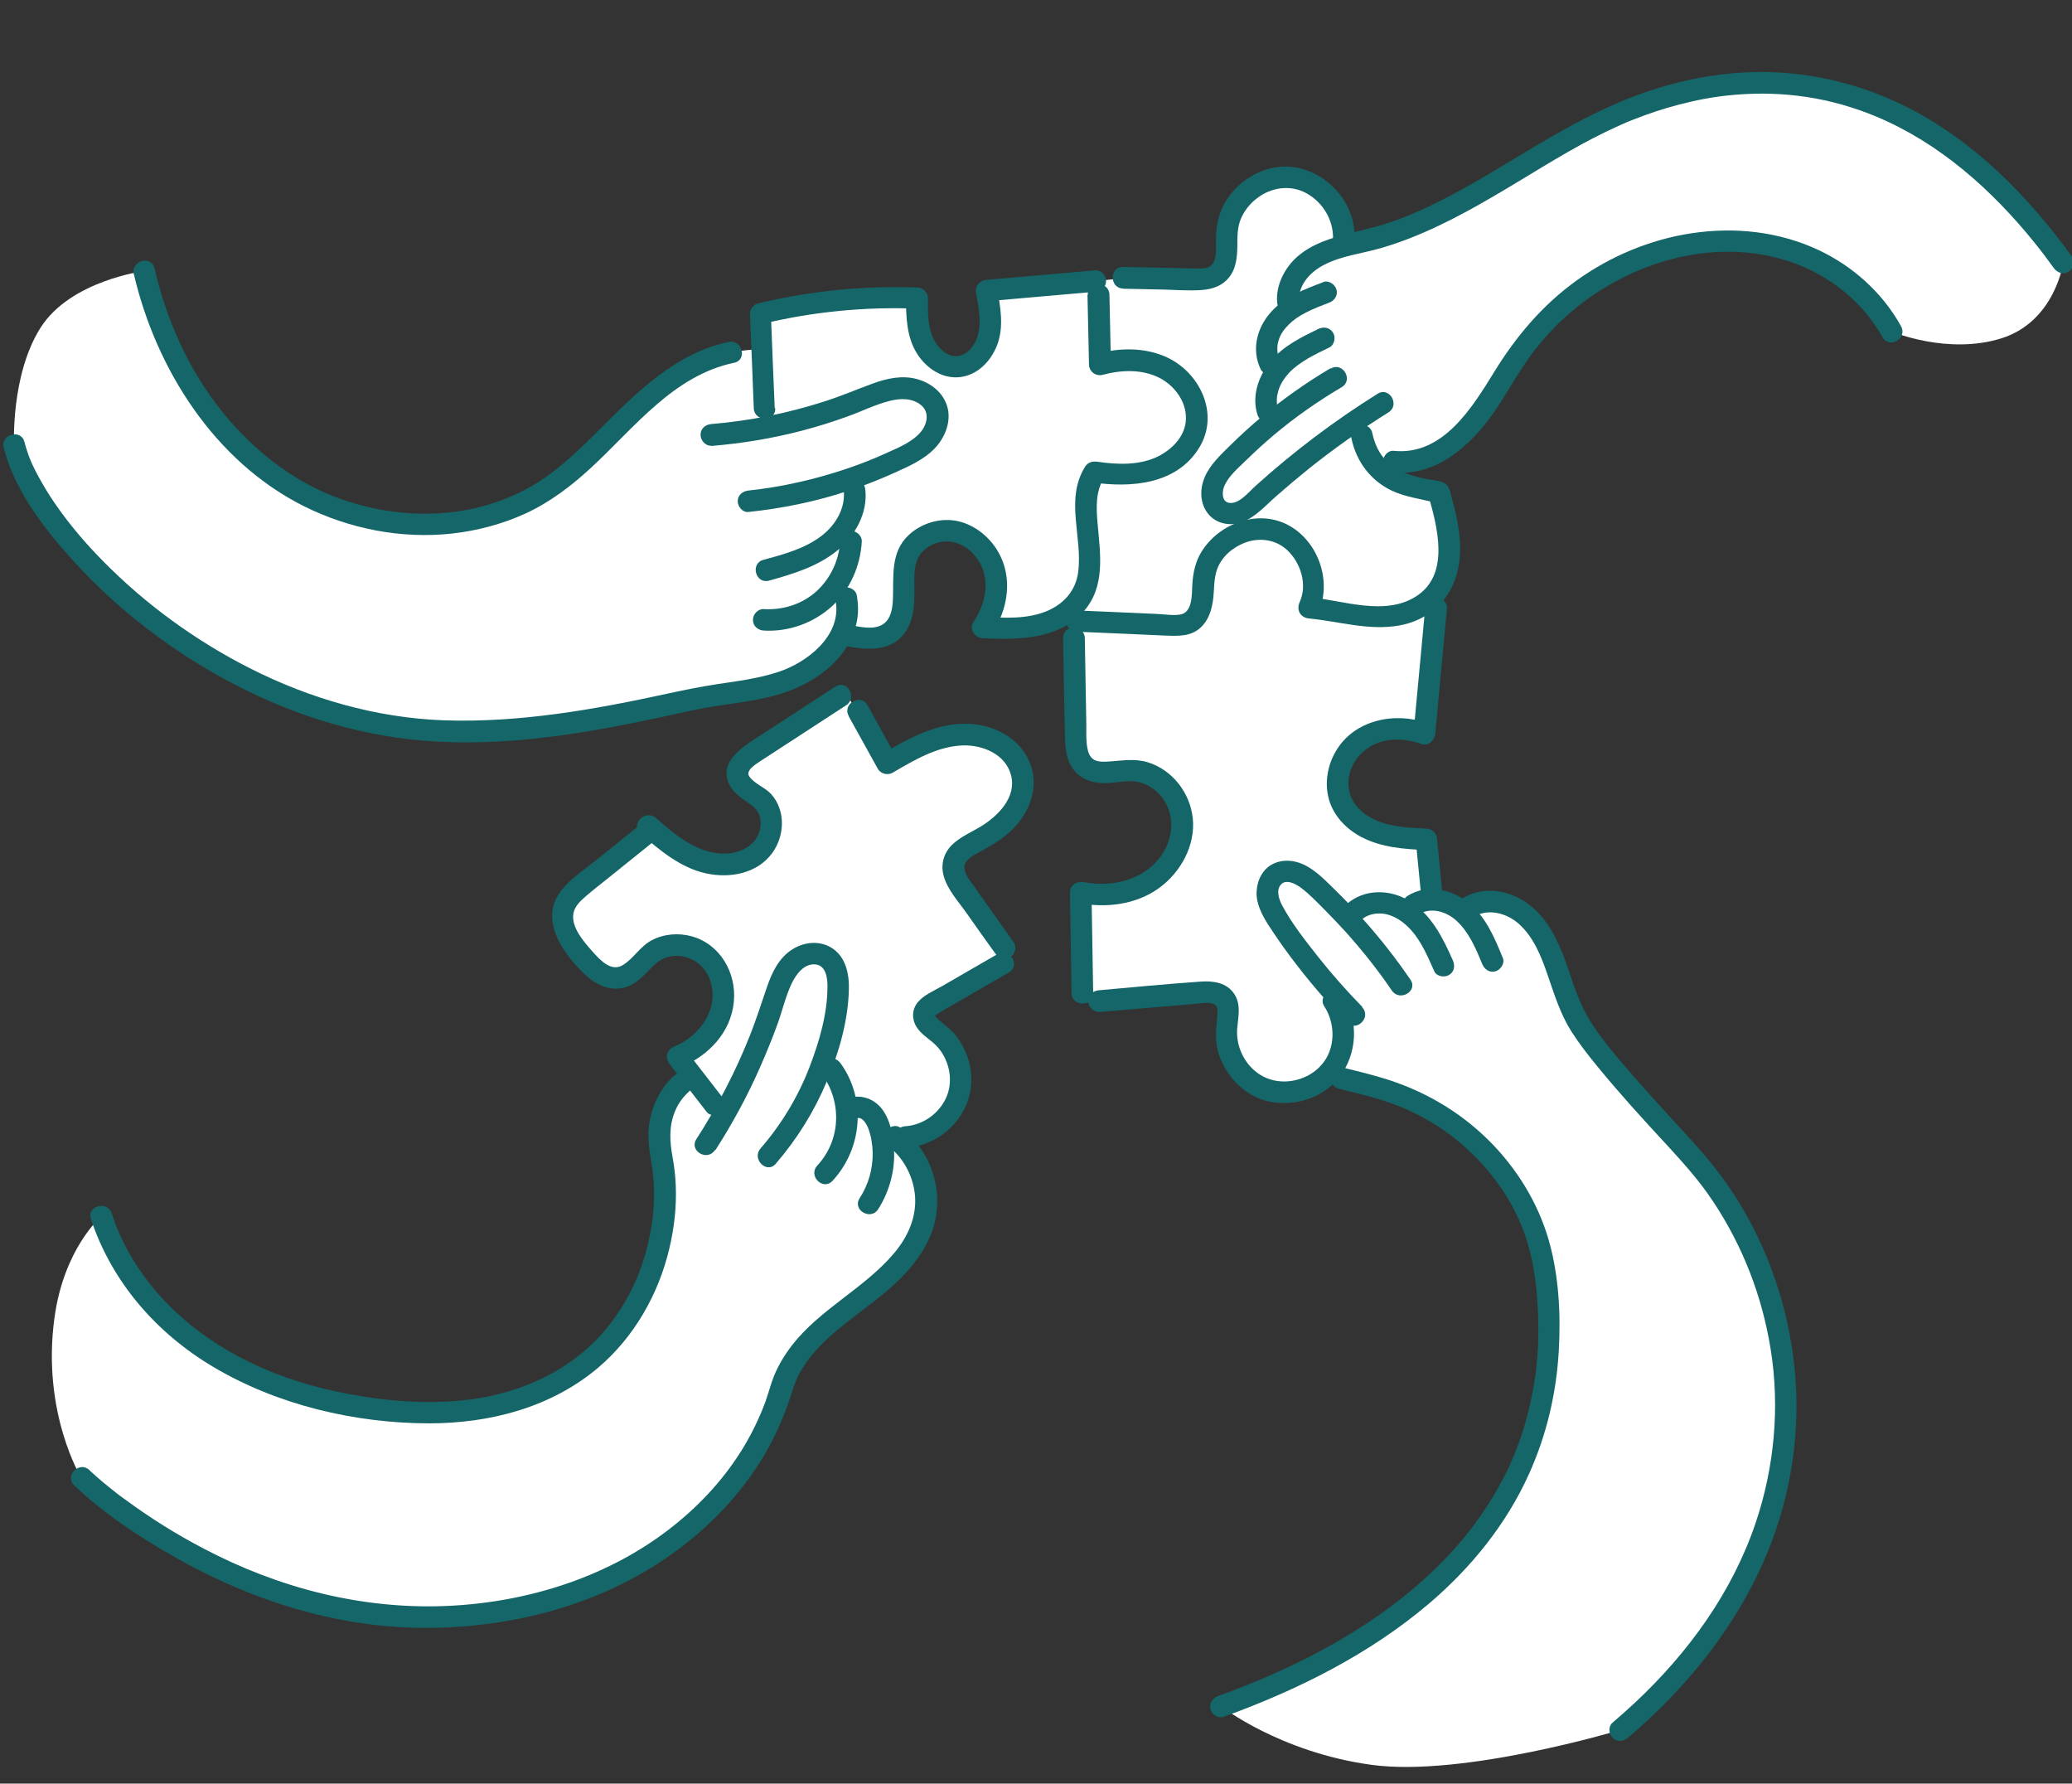
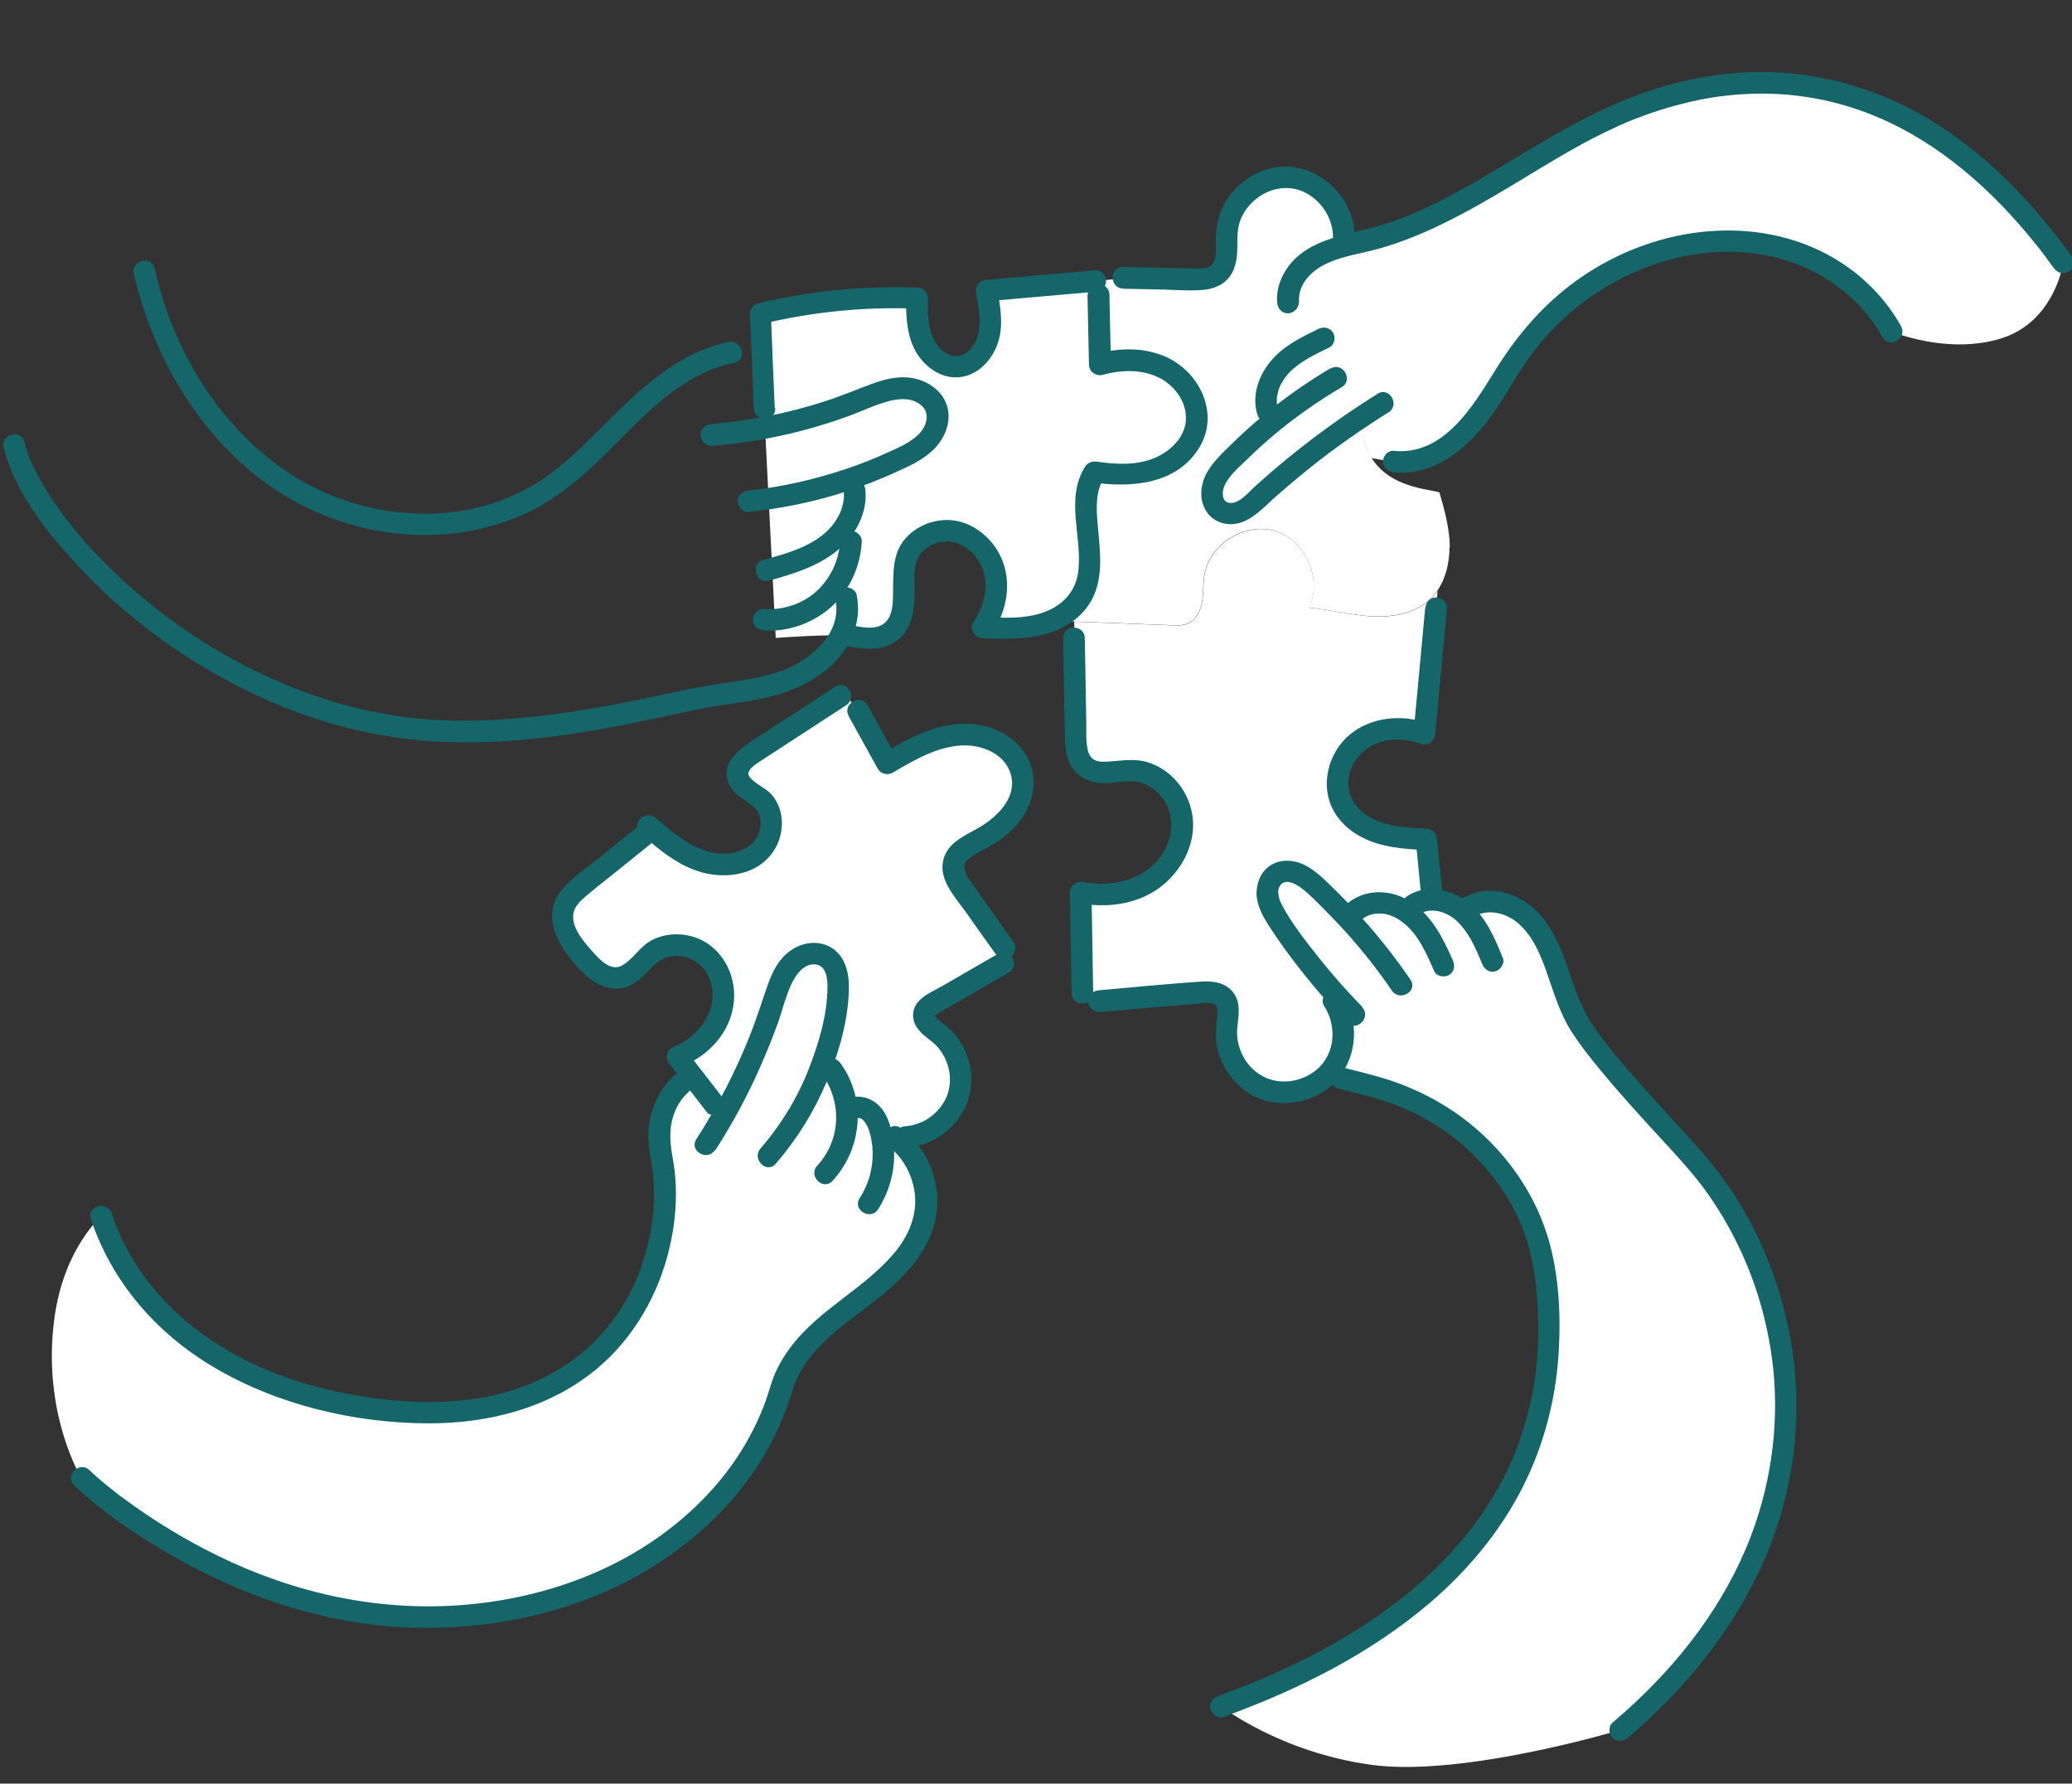
<svg xmlns="http://www.w3.org/2000/svg" id="Layer_2" data-name="Layer 2" viewBox="0 0 123.75 106.5">
  <rect x="0" y="0" width="123.75" height="106.5" fill="#333333" stroke="none" />
  <defs>
    <style>      .cls-1 {        fill: none;      }      .cls-2 {        fill: #fff;      }      .cls-3 {        fill: #156669;      }      .cls-4 {        clip-path: url(#clippath);      }    </style>
    <clipPath id="clippath">
      <rect class="cls-1" width="123.75" height="106.5" />
    </clipPath>
  </defs>
  <g id="Layer_1-2" data-name="Layer 1">
    <g class="cls-4">
      <path class="cls-2" d="M71.45,25.37c-.19,1.23-1.22,2.21-2.39,2.63-1.17.43-2.45.38-3.69.2-1.35,2.09.46,5.11-.72,7.3-.38.71-1.04,1.22-1.78,1.55-.28.13-.57.22-.87.29-1.08.25-2.2.2-3.31.15.67-.96.99-2.2.71-3.34-.27-1.14-1.18-2.14-2.33-2.39-1.14-.25-2.45.35-2.9,1.43-.31.74-.21,1.58-.2,2.38,0,.8-.15,1.69-.78,2.18-.68.53-1.64.35-2.49.23-.98-.14-4.37.11-4.37.11l-.7-13.74c-.08-1.88-.16-3.76-.23-5.64,3.06-.74,6.21-1.05,9.35-.92,0,.9.02,1.83.38,2.65.36.82,1.18,1.51,2.07,1.45.92-.07,1.62-.92,1.84-1.81.21-.89.05-1.83-.12-2.73,2.16-.19,4.33-.38,6.5-.57l.16-.02c.03,1.47.09,3.77.11,5,1.3-.36,2.75-.36,3.94.28,1.19.64,2.03,1.99,1.82,3.33Z" />
      <path class="cls-2" d="M86.57,32.67c0,.91-.21,1.85-.72,2.59-.12.17-.25.33-.4.48-.9.88-2.26,1.13-3.52,1.06-1.26-.07-2.49-.4-3.75-.52.81-1.7-.2-4.01-2-4.57-1.8-.56-3.94.75-4.25,2.61-.09.53-.05,1.08-.14,1.62-.09.54-.37,1.09-.86,1.29-.29.12-.62.11-.94.1-1.4-.06-3.88-.15-5.84-.22-.46-.02-.89-.03-1.27-.05.74-.32,1.4-.84,1.78-1.55,1.19-2.19-.63-5.21.72-7.3,1.23.18,2.52.23,3.69-.2,1.17-.43,2.19-1.41,2.39-2.63.21-1.33-.64-2.69-1.82-3.33-1.19-.64-2.64-.64-3.94-.28-.03-1.23-.08-3.53-.11-5l1.51-.16c1.38.03,2.77.06,4.16.09.51.01,1.07,0,1.47-.31.72-.56.5-1.66.58-2.57.15-1.85,1.99-3.39,3.84-3.21,1.85.19,3.14,1.69,3.12,3.91-.01,1.16.82,10.34,1.1,11.51.73,3.05,3.65,3.1,4.6,3.37.31,1.07.61,2.16.62,3.28Z" />
      <path class="cls-2" d="M55.21,60.41c-.2.5.39.93.82,1.26,1.13.86,1.63,2.45,1.21,3.8s-1.78,2.75-3.16,2.43c-1.74-.42-8.46,1.79-8.46,1.79-.74-.95-4.41-5.64-5.14-6.58,1.13-.45,2.12-1.35,2.53-2.49s.19-2.54-.67-3.4c-.86-.86-2.36-1.07-3.34-.35-.69.5-1.16,1.39-2,1.53-.86.15-1.6-.58-2.17-1.25-.72-.84-1.49-1.9-1.14-2.96.19-.58.7-1,1.18-1.38,1.11-.89,2.86-2.21,4.15-3.21.82.7,1.68,1.38,2.69,1.76,1.14.43,2.51.42,3.47-.32.96-.75,1.24-2.35.37-3.2-.54-.52-1.47-.83-1.5-1.58-.03-.57.5-.99.98-1.29,1.5-.98,3.79-2.46,5.5-3.58.76,1.31,2,3.38,2.47,4.23.93-.55,1.88-1.1,2.91-1.43,1.03-.33,2.17-.42,3.19-.05,1.02.38,1.87,1.28,2,2.35.09.81-.23,1.63-.75,2.26-.52.63-1.21,1.1-1.93,1.48-.61.32-1.33.69-1.45,1.37-.1.55.24,1.08.56,1.53.66.93,2.02,2.63,2.97,3.87-1.45.88-3.53,2.25-4.75,2.96-.21.12-.43.25-.52.48Z" />
      <path class="cls-2" d="M79.67,59.78c.83,1.24.75,3.02-.19,4.18-.95,1.16-2.67,1.59-4.05,1.02-1.38-.57-2.3-2.1-2.15-3.58.06-.62.25-1.33-.16-1.79-.35-.38-.94-.36-1.45-.32-1.73.15-4.89.4-7,.58-.03-2.01-.08-4.8-.11-6.57,1.43.29,3,.1,4.22-.72s2-2.3,1.82-3.75c-.18-1.45-1.44-2.75-2.91-2.8-1-.04-2.16.41-2.89-.27-.48-.44-.52-1.16-.54-1.81-.03-1.82-.07-4.85-.1-6.83,1.96.07,4.44.16,5.84.22.32.01.64.03.94-.1.5-.21.77-.76.86-1.29.09-.53.05-1.08.14-1.62.31-1.86,2.45-3.17,4.25-2.61,1.8.56,2.8,2.87,2,4.57,1.26.11,2.49.45,3.75.52,1.26.07,2.61-.18,3.52-1.06.15-.15.28-.31.4-.48-.24,2.61-.58,6.4-.78,8.54-1.29-.49-2.85-.37-3.94.48-1.09.85-1.59,2.47-.98,3.71.42.86,1.28,1.44,2.19,1.74.91.3,1.88.35,2.84.4.1.99.19,1.98.29,2.96l1.04,5.25s-3.56.07-5.67.07-1.18,1.36-1.18,1.36Z" />
-       <path class="cls-2" d="M55.42,26.27c-.44.49-1.04.81-1.63,1.09-.92.44-1.87.84-2.84,1.18.03.21.07.44.09.7.07.71-.12,1.41-.48,2.02.14.34.27.75.26,1.09-.02.82-.28,1.63-.71,2.34.17.31.36.69.43,1.03.41,2.02-1.26,3.94-3.15,4.75-1.89.81-4.01.86-6.02,1.29-3.1.66-8.28,1.94-14.06,1.92-13.75-.05-25.04-11.41-26.47-17.11,0,0-.21-4.17,1.58-7,1.79-2.83,6.21-3.39,6.21-3.39,1.2,5.21,4.23,10.13,8.8,12.9,4.57,2.77,10.73,3.09,15.21.17,1.95-1.27,3.49-3.05,5.17-4.66,1.68-1.6,3.63-3.02,5.9-3.55.4-.09,1.18-.17,1.79-.21.05,1.18.1,2.36.15,3.54l.06,1.2c1.96-.37,3.89-.93,5.75-1.68.8-.32,1.6-.68,2.46-.68.86,0,1.79.44,2.03,1.26.19.63-.07,1.33-.51,1.82Z" />
      <path class="cls-2" d="M123.23,15.68s-.49,3.51-3.69,4.52c-3.21,1.01-6.55-.4-6.55-.4-1.35-2.47-3.81-4.26-6.53-4.99-2.72-.74-5.66-.47-8.3.52-2.97,1.11-5.58,3.14-7.41,5.73-1.01,1.43-1.79,3.03-2.94,4.35-1.15,1.32-2.82,2.3-4.57,2.15-.37-.03-.9-.13-1.34-.21-.23-.36-.42-.8-.55-1.32-.04-.18-.1-.54-.16-1.03-2.15,1.44-4.19,3.04-6.09,4.79-.29.27-.59.55-.95.72-.36.17-.8.23-1.16.05-.52-.27-.7-.97-.54-1.53.16-.56.57-1.02.98-1.45.82-.85,1.68-1.64,2.59-2.39-.58-1.16-.33-2.16.11-2.86-.66-.82-.5-2.02-.21-2.58.25-.49.64-.89,1.09-1.22-.25-1.88.77-2.77,1.76-3.28.48-.25.98-.41,1.49-.55.63-.17,1.28-.29,1.91-.47,4.97-1.39,9.53-5.11,13.69-7.04,3.3-1.53,16.09-7.17,27.39,8.49Z" />
      <path class="cls-2" d="M55.23,72.59c-.43,2.25-2.38,3.85-4.22,5.22-1.84,1.37-3.73,2.92-4.36,5.13-2.2,7.63-10.62,13.92-22,13.63-11.38-.3-19.79-8.31-19.79-8.31,0,0-2.38-3.89-1.61-9.55.56-4.18,2.8-6.08,2.8-6.08,2.18,6.63,8.83,10.88,17.61,11.64,13.71,1.18,17.05-9.71,15.81-15.29-.3-1.36-.3-3.46,1.74-4.92l2.01,2.58c1.25-2.2,2.28-4.53,3.05-6.94.23-.73.46-1.49.97-2.06.51-.57,1.39-.89,2.06-.51.78.44.85,1.53.75,2.42-.14,1.27-.42,2.53-.84,3.74.74.95,1.17,1.99,1.33,2.86.8-.21,1.33.15,1.53.37.24.25.38.58.48.9,2.08,1.03,3,3.6,2.69,5.18Z" />
      <path class="cls-2" d="M96.76,103.3s-9.38,2.83-14.85,2.08c-5.47-.75-8.97-3.49-8.97-3.49,20.49-7.41,20.11-20.56,19.3-26.12-.66-4.58-4.12-8.6-8.42-10.3-1.18-.47-2.41-.81-3.65-1.07-.26-.05-.59-.13-.92-.19.08-.08.15-.16.22-.25.94-1.16,1.03-2.94.19-4.18,0,0-.26-.38-.19-.74-1.13-1.28-2.16-2.63-3.09-4.06-.28-.42-.56-.87-.64-1.37-.09-.5.05-1.07.46-1.37.37-.26.88-.25,1.3-.08.42.17.77.48,1.1.78.62.58,1.23,1.18,1.8,1.8.99-.91,2.08-.92,2.74-.72.26.08.51.2.74.34.94-.77,2.06-.68,2.64-.43.28.12.54.28.77.48,1.29-.91,2.85-.53,3.7.16.94.76,1.48,1.9,1.89,3.04.41,1.14.72,2.32,1.32,3.36,1.27,2.18,5.11,6.19,6.8,8.06,6.71,7.44,9.71,22.44-4.26,34.27Z" />
      <path class="cls-3" d="M46.27,24.35c-.08-1.88-.16-3.76-.23-5.64-.16.21-.32.42-.47.62,3.01-.72,6.09-1.02,9.18-.9-.21-.21-.43-.43-.64-.64,0,1.13.04,2.36.67,3.34.54.85,1.49,1.5,2.53,1.39,1.06-.11,1.85-.93,2.23-1.88.44-1.11.21-2.34,0-3.47-.21.27-.42.54-.62.82,2.17-.19,4.33-.38,6.5-.57.35-.03.64-.27.64-.64,0-.33-.29-.68-.64-.64-2.17.19-4.33.38-6.5.57-.44.04-.7.38-.62.82.15.82.33,1.72.09,2.54-.16.53-.58,1.11-1.17,1.19-.62.08-1.15-.44-1.42-.94-.41-.75-.38-1.68-.38-2.51,0-.36-.29-.63-.64-.64-3.2-.12-6.41.2-9.52.95-.26.06-.48.35-.47.62.08,1.88.16,3.76.23,5.64.03.82,1.32.83,1.28,0Z" />
      <path class="cls-3" d="M64.95,17.61c.03,1.38.06,2.77.09,4.15,0,.42.4.73.82.62,1.12-.3,2.39-.35,3.44.21.87.47,1.55,1.39,1.53,2.4-.01,1-.77,1.8-1.62,2.24-1.11.57-2.47.52-3.67.34-.29-.04-.56.03-.73.29-1.23,1.98-.13,4.21-.42,6.33-.15,1.07-.83,1.84-1.8,2.27-1.22.53-2.61.44-3.9.37.19.32.37.65.56.97.77-1.13,1.12-2.59.75-3.93-.33-1.2-1.23-2.21-2.4-2.64-1.13-.41-2.45-.1-3.32.71-1.11,1.03-.9,2.46-.95,3.83-.02.53-.11,1.19-.59,1.5-.53.35-1.29.18-1.87.07-.34-.07-.7.09-.79.45-.09.32.11.73.45.79,1.14.21,2.49.35,3.35-.6.86-.96.72-2.26.73-3.45,0-.53.06-1.09.41-1.51.3-.35.72-.57,1.17-.66.96-.18,1.86.42,2.32,1.23.65,1.14.33,2.52-.37,3.55-.29.43.1.95.56.97,2.07.1,4.47.09,5.99-1.57,1.36-1.5,1.02-3.48.86-5.32-.08-.93-.12-1.89.4-2.71-.24.1-.48.2-.73.29,2.32.34,5.06.14,6.41-2.08,1.24-2.04,0-4.56-2.06-5.44-1.28-.54-2.71-.52-4.04-.16.27.21.54.42.82.62-.03-1.38-.06-2.77-.09-4.15-.02-.82-1.31-.83-1.29,0Z" />
-       <path class="cls-3" d="M64.31,37.72c1.75.07,3.5.15,5.25.23.8.03,1.62.08,2.22-.55.52-.54.66-1.28.71-2,.04-.68.05-1.29.43-1.87.28-.44.69-.77,1.15-1,.92-.47,2.04-.4,2.81.32.81.76,1.22,2.06.74,3.11-.21.47.05.92.56.97,1.8.17,3.55.74,5.38.42,1.67-.29,2.98-1.41,3.44-3.05.24-.83.25-1.7.14-2.55-.06-.46-.15-.91-.26-1.35-.05-.22-.11-.44-.17-.65-.07-.26-.12-.61-.31-.8-.25-.25-.77-.27-1.11-.33-.42-.08-.84-.18-1.25-.33-.4-.14-.88-.42-1.22-.75-.46-.45-.72-1.04-.86-1.68-.17-.81-1.42-.47-1.24.34.29,1.36,1.14,2.5,2.41,3.1.85.4,1.74.48,2.63.73-.15-.15-.3-.3-.45-.45.52,1.83,1.29,4.63-.63,5.96-1.88,1.31-4.47.3-6.52.11.19.32.37.65.56.97,1.13-2.47-.66-5.75-3.52-5.67-1.35.04-2.64.78-3.38,1.9-.42.63-.57,1.34-.61,2.09-.03.54.02,1.62-.7,1.75-.44.08-.95-.01-1.39-.03-.52-.02-1.04-.05-1.56-.07-1.09-.05-2.18-.09-3.26-.14-.83-.04-.82,1.25,0,1.29Z" />
      <path class="cls-3" d="M67.08,17.24c.81.02,1.62.03,2.42.05.74.02,1.49.08,2.23.03.71-.04,1.37-.28,1.78-.9.33-.5.38-1.13.39-1.71,0-.55-.01-1.09.2-1.62.2-.49.55-.93.97-1.25.84-.65,1.98-.83,2.94-.31,1.07.58,1.72,1.76,1.59,2.97-.04.35.32.64.64.64.38,0,.61-.3.64-.64.29-2.7-2.39-5.11-5.03-4.44-1.24.31-2.35,1.23-2.87,2.4-.28.63-.36,1.26-.36,1.94,0,.43.08,1.13-.29,1.45-.24.21-.63.19-.93.18-.47,0-.94-.02-1.41-.03-.97-.02-1.94-.04-2.91-.06-.83-.02-.83,1.27,0,1.29Z" />
      <path class="cls-3" d="M7.99,16.35c1.33,5.7,4.83,11.21,10.17,13.88,2.71,1.35,5.82,1.96,8.83,1.63,1.52-.17,2.99-.56,4.38-1.19,1.46-.67,2.75-1.65,3.93-2.74,2.58-2.38,4.93-5.52,8.55-6.27.81-.17.47-1.41-.34-1.24-3.15.66-5.5,3.02-7.69,5.21-1.13,1.13-2.28,2.26-3.63,3.13-1.19.76-2.51,1.29-3.89,1.6-2.79.62-5.76.3-8.41-.74-2.62-1.03-4.87-2.87-6.63-5.05-1.99-2.48-3.32-5.46-4.03-8.54-.19-.81-1.43-.47-1.24.34Z" />
      <path class="cls-3" d="M42.46,26.63c1.84-.15,3.67-.45,5.46-.92.91-.24,1.81-.52,2.69-.84.84-.3,1.65-.71,2.52-.93.63-.16,1.35-.19,1.88.25.51.42.38,1.11,0,1.58-.5.61-1.31.94-2,1.25-.8.37-1.62.69-2.45.97-1.9.64-3.87,1.09-5.86,1.3-.35.04-.64.27-.64.64,0,.32.29.68.64.64,2-.21,3.98-.61,5.89-1.24.96-.31,1.9-.68,2.83-1.1.84-.38,1.74-.77,2.39-1.44.63-.65,1.03-1.63.76-2.53-.25-.83-.98-1.4-1.79-1.62-.88-.25-1.81-.05-2.65.26-.96.35-1.89.75-2.86,1.06-2.2.71-4.48,1.17-6.79,1.36-.35.03-.64.27-.64.64,0,.33.29.68.64.65Z" />
      <path class="cls-3" d="M50.39,29.24c.12,1.07-.44,2.06-1.29,2.73-1.01.79-2.3,1.13-3.51,1.46-.8.22-.46,1.46.34,1.24,1.44-.4,2.9-.84,4.08-1.8,1.06-.86,1.83-2.25,1.67-3.64-.04-.35-.27-.64-.64-.64-.32,0-.69.3-.65.64Z" />
      <path class="cls-3" d="M50.17,32.35c-.06,1.11-.57,2.19-1.4,2.95-.86.78-2.02,1.14-3.16,1.07-.35-.02-.64.31-.64.64,0,.37.29.62.64.64,1.49.09,2.98-.45,4.08-1.45,1.08-.99,1.7-2.41,1.78-3.86.02-.35-.31-.64-.64-.64-.36,0-.62.29-.64.64Z" />
      <path class="cls-3" d="M49.91,35.89c.37,2.06-1.7,3.67-3.42,4.23-1.18.39-2.42.55-3.65.73-.99.15-1.96.35-2.94.56-4.4.96-8.9,1.76-13.42,1.6-4.02-.15-7.96-1.29-11.54-3.1-3.24-1.64-6.23-3.81-8.78-6.4-1.06-1.07-2.02-2.2-2.86-3.42-.36-.52-.69-1.06-.99-1.61-.14-.25-.27-.51-.39-.77-.03-.06-.05-.12-.08-.18-.04-.09.04.09,0,0-.01-.03-.02-.05-.03-.08-.05-.12-.1-.25-.14-.37-.08-.23-.15-.46-.21-.69-.2-.8-1.45-.46-1.24.34.66,2.6,2.48,4.93,4.26,6.87,2.53,2.76,5.56,5.1,8.84,6.9,3.71,2.04,7.8,3.39,12.03,3.73,4.77.39,9.6-.43,14.24-1.43.95-.2,1.89-.43,2.85-.59,1.27-.21,2.56-.34,3.8-.67,2.15-.57,4.39-2.01,4.91-4.32.13-.56.12-1.11.02-1.68-.06-.34-.48-.54-.79-.45-.36.1-.51.45-.44.79Z" />
      <path class="cls-3" d="M77.59,18.07c-.1-.99.61-1.79,1.44-2.23,1.08-.58,2.36-.7,3.53-1.05,2.33-.69,4.5-1.82,6.59-3.04,2-1.16,3.94-2.43,6-3.5.5-.26,1-.5,1.51-.73.16-.07.32-.14.47-.21-.02,0,.12-.05,0,0,.04-.02.08-.03.12-.05.09-.04.18-.07.28-.11.88-.35,1.78-.65,2.69-.89.54-.14,1.09-.27,1.65-.37.68-.12,1.07-.17,1.74-.23,2.92-.25,5.75.17,8.47,1.31,3.77,1.58,6.9,4.38,9.44,7.53.4.49.77.99,1.14,1.5.2.28.56.42.88.23.28-.16.44-.6.23-.88-2.63-3.63-5.88-6.96-9.93-8.98-2.88-1.44-6.07-2.17-9.28-2.06-2.34.08-4.66.58-6.86,1.4-2.88,1.08-5.48,2.7-8.11,4.28-2.11,1.26-4.26,2.5-6.6,3.3-2.18.75-5.2.81-6.38,3.17-.25.5-.38,1.05-.33,1.61.03.35.27.64.64.64.32,0,.67-.3.64-.65Z" />
-       <path class="cls-3" d="M79.03,16.85c-1.12.42-2.29.86-3.11,1.77-.85.94-1.19,2.25-.63,3.42.15.32.6.4.88.23.32-.19.38-.57.23-.88-.06-.12-.11-.34-.11-.49,0-.25,0-.32.07-.56.11-.38.32-.67.61-.96.3-.3.61-.5,1.03-.72.45-.23.89-.4,1.37-.58.33-.12.55-.44.45-.79-.09-.31-.46-.57-.79-.45Z" />
      <path class="cls-3" d="M78.74,19.64c-1.01.49-2.07,1.01-2.81,1.88-.75.88-1.19,2.1-.83,3.24.1.33.45.54.79.45.33-.09.56-.46.45-.79-.03-.11-.07-.22-.08-.33.01.1,0-.05,0-.06,0-.06,0-.11,0-.17s0-.11.01-.17c0-.05,0-.05,0,0,0-.02,0-.05.01-.07.03-.11.05-.22.08-.33.11-.35.36-.74.62-1.02.65-.68,1.54-1.1,2.41-1.52.31-.15.4-.6.23-.88-.19-.32-.57-.38-.88-.23Z" />
      <path class="cls-3" d="M79.48,21.98c-1.46.86-2.84,1.84-4.14,2.92-.64.53-1.25,1.09-1.84,1.67-.57.56-1.21,1.15-1.54,1.9-.29.66-.31,1.46.1,2.08.47.71,1.37.91,2.14.62.8-.3,1.4-1,2.03-1.55.64-.56,1.29-1.11,1.96-1.65,1.51-1.21,3.1-2.32,4.74-3.35.7-.44.05-1.55-.65-1.11-2.59,1.62-5.03,3.46-7.3,5.51-.38.34-1,1.13-1.6,1-.43-.09-.39-.69-.26-.99.26-.62.86-1.11,1.33-1.57.53-.52,1.08-1.02,1.65-1.5,1.26-1.06,2.61-2,4.03-2.84.72-.42.07-1.54-.65-1.11Z" />
      <path class="cls-3" d="M83.23,28.2c2.54.27,4.62-1.61,5.97-3.55.72-1.03,1.31-2.13,2.03-3.16.66-.94,1.43-1.81,2.28-2.58,3.55-3.21,8.8-4.85,13.44-3.27,2.29.78,4.3,2.37,5.48,4.49.4.73,1.51.08,1.11-.65-1.1-1.99-2.88-3.59-4.93-4.55-2.37-1.11-5.01-1.39-7.59-1-2.46.37-4.84,1.37-6.86,2.82-2.04,1.47-3.61,3.33-4.92,5.46-1.32,2.14-3.07,5.01-6,4.71-.35-.04-.64.32-.64.64,0,.38.3.61.64.64Z" />
      <path class="cls-3" d="M38.25,49.23c-.84.68-1.69,1.36-2.53,2.04-.73.59-1.6,1.14-2.19,1.89-1.33,1.68-.01,3.62,1.25,4.88.64.64,1.45,1.13,2.38.96.82-.15,1.34-.83,1.9-1.37,1.05-1.02,2.76-.56,3.3.77.69,1.7-.5,3.44-2.07,4.08-.48.2-.6.67-.28,1.08.73.95,1.47,1.9,2.2,2.84.21.27.69.22.91,0,.27-.27.21-.64,0-.91-.73-.95-1.47-1.9-2.2-2.84-.09.36-.19.72-.28,1.08,1.67-.68,3.02-2.08,3.19-3.93.16-1.71-.82-3.42-2.51-3.89-.8-.22-1.67-.15-2.41.24-.69.37-1.07,1.09-1.72,1.48-.7.43-1.38-.34-1.81-.82-.5-.57-1.25-1.4-1.14-2.23.06-.44.41-.77.73-1.05.43-.37.88-.72,1.33-1.08.95-.77,1.91-1.53,2.86-2.3.27-.22.23-.68,0-.91-.27-.27-.64-.22-.91,0Z" />
      <path class="cls-3" d="M38.24,49.76c1.15,1,2.4,2.06,3.93,2.39,1.41.31,3.04.02,3.94-1.2.76-1.02.83-2.55-.05-3.53-.37-.41-1-.61-1.31-1.06-.25-.37.44-.76.72-.95,1.69-1.1,3.38-2.2,5.07-3.3.69-.45.05-1.57-.65-1.11-1.41.92-2.83,1.84-4.24,2.76-1.02.66-2.9,1.66-2.04,3.18.29.52.82.79,1.28,1.14.37.28.55.63.54,1.09-.02,1.18-1.11,1.81-2.19,1.8-1.61,0-2.92-1.13-4.07-2.13-.63-.54-1.54.37-.91.91Z" />
      <path class="cls-3" d="M50.69,42.77c.58,1.05,1.16,2.09,1.74,3.14.17.3.59.4.88.23,1.29-.75,2.65-1.57,4.18-1.63,1.19-.04,2.55.51,2.89,1.76.36,1.33-.78,2.46-1.8,3.08-.56.34-1.17.59-1.66,1.04-.53.48-.75,1.18-.57,1.87.21.84.9,1.58,1.39,2.28.56.8,1.13,1.6,1.7,2.39.2.28.56.42.88.23.28-.16.43-.6.23-.88-.52-.74-1.05-1.48-1.57-2.22-.25-.35-.5-.7-.74-1.05-.23-.32-.52-.65-.62-1.04-.17-.59.52-.9.94-1.13.66-.35,1.29-.73,1.84-1.25,1.13-1.06,1.72-2.69,1.06-4.16-.62-1.39-2.1-2.14-3.58-2.21-1.9-.09-3.62.87-5.21,1.8.29.08.59.15.88.23-.58-1.05-1.16-2.09-1.74-3.14-.41-.73-1.52-.08-1.12.64Z" />
      <path class="cls-3" d="M59.61,56.95c-1.11.64-2.23,1.29-3.34,1.93-.49.28-1.1.53-1.46.97-.35.43-.36,1.01-.07,1.47.25.4.64.64.99.94.33.28.59.64.76,1.04.34.78.34,1.71-.09,2.46-.47.84-1.37,1.43-2.34,1.49-.82.05-.83,1.34,0,1.29,2.09-.13,3.87-1.81,3.95-3.93.04-1.02-.32-2.02-.95-2.81-.31-.38-.7-.63-1.06-.96-.05-.05-.1-.12-.15-.16-.14-.11.05-.07-.05-.01.17-.12.36-.24.55-.35,1.3-.75,2.6-1.5,3.9-2.25.72-.41.07-1.52-.65-1.11Z" />
      <path class="cls-3" d="M42.73,68.67c1.01-1.57,1.9-3.21,2.65-4.91.38-.86.74-1.74,1.06-2.62.29-.8.48-1.66.85-2.43.26-.54.75-1.21,1.44-1.12.62.08.7.86.69,1.35,0,1.6-.5,3.29-1.07,4.77-.68,1.78-1.69,3.44-2.93,4.87-.54.62.37,1.54.91.91,1.28-1.48,2.31-3.14,3.06-4.94.72-1.71,1.28-3.65,1.31-5.52.02-.81-.16-1.73-.82-2.28-.73-.61-1.75-.56-2.53-.08-.83.51-1.25,1.4-1.55,2.29-.33.96-.64,1.93-1.01,2.87-.86,2.16-1.94,4.24-3.2,6.19-.45.7.66,1.35,1.11.65Z" />
      <path class="cls-3" d="M49.1,64.15c1.2,1.67,1.12,3.93-.29,5.45-.56.61.34,1.52.91.91,1.78-1.92,2.03-4.87.49-7.01-.2-.28-.56-.42-.88-.23-.28.16-.43.6-.23.88Z" />
      <path class="cls-3" d="M51.24,66.76c.29-.05.53.39.62.62.17.46.25.95.26,1.43.02.98-.25,1.92-.78,2.74-.45.7.67,1.35,1.11.65.72-1.13,1.07-2.52.92-3.86-.07-.67-.21-1.39-.58-1.96-.43-.66-1.12-1-1.9-.87-.34.06-.54.48-.45.79.1.36.44.51.79.45Z" />
      <path class="cls-3" d="M53.08,68.46c.95.73,1.54,1.94,1.58,3.13.04,1.25-.52,2.39-1.33,3.32-1.78,2.06-4.34,3.25-6.03,5.42-.43.56-.79,1.15-1.06,1.8-.21.51-.34,1.06-.53,1.58-.34.92-.77,1.81-1.27,2.65-1.09,1.82-2.53,3.4-4.18,4.72-3.8,3.05-8.68,4.59-13.51,4.81-5.11.23-10.1-1.06-14.6-3.43-1.63-.85-3.19-1.83-4.67-2.92-.13-.1-.26-.19-.4-.29-.07-.05-.13-.1-.19-.15.11.09-.08-.06-.11-.09-.21-.17-.42-.33-.62-.5-.25-.21-.49-.42-.73-.64-.03-.03-.06-.06-.09-.09-.6-.57-1.51.34-.91.91,1.76,1.68,3.87,3.07,5.98,4.27,4.51,2.57,9.58,4.2,14.8,4.24,5.23.04,10.56-1.32,14.85-4.36,1.88-1.33,3.54-2.94,4.86-4.83.61-.87,1.14-1.8,1.58-2.77.22-.5.42-1,.6-1.51.2-.58.35-1.16.64-1.71,1.37-2.49,4.1-3.73,6.05-5.69.95-.96,1.78-2.13,2.07-3.48.29-1.37.03-2.82-.7-4.01-.37-.6-.84-1.09-1.4-1.51-.28-.21-.72-.04-.88.23-.19.33-.05.67.23.88Z" />
      <path class="cls-3" d="M40.26,64.23c-.84.75-1.33,1.81-1.49,2.91-.13.9.05,1.73.19,2.62,0,.03.03.25.01.07,0,.06.01.12.02.17.01.13.03.27.04.41.02.27.03.55.03.82,0,.58-.03,1.16-.11,1.74.02-.14-.01.09-.02.12-.01.07-.02.13-.03.2-.03.15-.05.31-.09.47-.06.31-.13.61-.21.91-.08.31-.18.61-.28.91-.05.15-.11.29-.16.44-.07.19-.1.25-.15.37-.54,1.24-1.26,2.37-2.12,3.32-2.15,2.36-5.19,3.62-8.39,3.92-2.18.2-4.4.03-6.55-.37-2.08-.38-4.13-.99-6.03-1.92-3.37-1.63-6.24-4.21-7.78-7.66-.18-.4-.33-.81-.47-1.23-.26-.78-1.5-.45-1.24.34,1.25,3.77,3.92,6.82,7.31,8.83,3.82,2.27,8.44,3.36,12.87,3.37,3.64,0,7.29-.94,10.11-3.32,2.15-1.82,3.62-4.4,4.26-7.14.29-1.22.43-2.48.38-3.73-.02-.57-.09-1.14-.19-1.7-.17-.94-.23-1.83.14-2.73.19-.48.49-.88.88-1.23.62-.56-.29-1.47-.91-.92Z" />
      <path class="cls-3" d="M63.49,38.09c.03,1.9.07,3.8.11,5.7.01.73.04,1.52.49,2.13.47.64,1.22.86,1.99.84.66-.02,1.36-.22,2.01-.04.57.15,1.08.54,1.41,1.03.75,1.12.52,2.56-.32,3.57-1.08,1.29-2.87,1.66-4.46,1.35-.4-.08-.82.18-.82.62.03,2,.07,4.01.1,6.01.01.83,1.3.83,1.29,0-.03-2-.07-4.01-.1-6.01-.27.21-.54.42-.82.62,1.67.33,3.49.12,4.89-.91,1.27-.94,2.14-2.52,1.98-4.13-.16-1.53-1.22-2.91-2.71-3.36-.76-.23-1.52-.09-2.29-.04-.29.02-.62.04-.89-.1-.28-.16-.37-.47-.42-.77-.07-.45-.05-.92-.05-1.37-.01-.57-.02-1.14-.03-1.71-.02-1.14-.04-2.28-.06-3.42-.02-.83-1.31-.84-1.29,0Z" />
      <path class="cls-3" d="M65.64,60.43c1.96-.17,3.91-.33,5.87-.5.3-.03.72-.11,1,.03.26.12.21.45.19.69-.06.77-.16,1.46.07,2.22.44,1.44,1.64,2.66,3.15,2.93,1.49.26,3.11-.26,4.06-1.47,1.09-1.38,1.19-3.4.23-4.88-.45-.69-1.57-.05-1.11.65.67,1.04.67,2.51-.16,3.47-.78.91-2.18,1.27-3.3.8-1.14-.48-1.84-1.72-1.75-2.94.06-.71.25-1.45-.18-2.09-.44-.66-1.23-.78-1.97-.73-2.04.14-4.08.34-6.11.52-.35.03-.64.27-.64.64,0,.33.3.68.65.64Z" />
      <path class="cls-3" d="M85.12,36.3c-.23,2.5-.47,5-.7,7.5.27-.21.54-.42.82-.62-1.94-.7-4.38-.19-5.46,1.68-.5.85-.68,1.91-.41,2.87.28,1,1.05,1.79,1.96,2.26,1.19.62,2.54.71,3.86.77l-.64-.64c.1.99.19,1.98.29,2.97.03.35.27.64.64.64.32,0,.68-.3.64-.64-.1-.99-.19-1.98-.29-2.97-.03-.36-.27-.62-.64-.64-1.15-.06-2.38-.1-3.4-.7-.81-.47-1.33-1.25-1.25-2.2.08-.91.66-1.68,1.46-2.09.9-.46,1.97-.4,2.9-.06.43.15.78-.24.82-.62.23-2.5.47-5,.7-7.5.03-.35-.32-.64-.64-.64-.38,0-.62.29-.65.64Z" />
      <path class="cls-3" d="M81.38,60.14c-.92-.94-1.79-1.92-2.61-2.95-.78-.99-1.61-2.03-2.2-3.14-.18-.34-.37-.89-.07-1.23.32-.36.91-.03,1.2.19.51.38.96.86,1.41,1.31.45.45.89.92,1.32,1.39.97,1.09,1.88,2.23,2.7,3.44.47.68,1.58.03,1.11-.65-.86-1.26-1.8-2.46-2.82-3.6-.5-.56-1.01-1.1-1.54-1.62-.54-.53-1.09-1.12-1.74-1.51-.63-.38-1.42-.52-2.1-.19-.64.31-.96.99-.99,1.67-.03.71.32,1.37.69,1.96.42.65.86,1.28,1.32,1.9,1.04,1.39,2.16,2.71,3.38,3.95.58.59,1.49-.32.91-.92Z" />
      <path class="cls-3" d="M81.3,54.93c.33-.3.77-.41,1.22-.38.43.02.9.24,1.27.53.93.72,1.41,1.87,1.87,2.91.14.32.6.39.88.23.33-.19.37-.56.23-.88-.59-1.33-1.25-2.67-2.51-3.49-1.19-.78-2.8-.81-3.88.18-.25.23-.24.67,0,.91.25.26.65.24.91,0Z" />
      <path class="cls-3" d="M84.72,54.6c.72-.44,1.62-.2,2.25.36.75.68,1.16,1.64,1.55,2.59.13.32.43.55.79.45.3-.08.58-.47.45-.79-.49-1.2-1.01-2.46-2.05-3.3-1.02-.82-2.47-1.15-3.64-.42-.29.18-.41.58-.23.88.17.29.59.42.88.23Z" />
      <path class="cls-3" d="M87.97,54.77c.88-.56,2.02-.26,2.76.41.88.8,1.32,1.93,1.7,3.03.4,1.16.76,2.34,1.42,3.38.49.76,1.05,1.48,1.63,2.18,1.28,1.56,2.64,3.05,4.01,4.53,1.03,1.12,1.99,2.18,2.81,3.42,1.78,2.67,2.94,5.66,3.45,8.83.56,3.45.23,7.06-.9,10.4-1.39,4.11-3.99,7.7-7.14,10.66-.46.43-.92.84-1.4,1.25-.27.23-.23.68,0,.91.26.26.64.23.91,0,3.58-3.04,6.58-6.77,8.37-11.14,1.43-3.51,1.99-7.37,1.57-11.14-.38-3.4-1.48-6.71-3.26-9.63-.82-1.35-1.79-2.58-2.85-3.74-1.36-1.49-2.73-2.96-4.04-4.49-.62-.73-1.23-1.46-1.77-2.25-.66-.95-1.07-1.98-1.43-3.08-.41-1.23-.84-2.45-1.66-3.48-.76-.95-1.88-1.61-3.12-1.63-.6-.01-1.21.15-1.71.47-.69.45-.05,1.56.65,1.11Z" />
      <path class="cls-3" d="M80,65.02c1.36.33,2.75.66,4.03,1.23,1.01.45,1.97,1.03,2.84,1.71,1.73,1.38,3.18,3.19,4.01,5.25.38.94.62,1.91.77,2.91.01.1.01.08,0-.02,0,.05.01.09.02.14.01.1.03.2.04.3.02.2.05.4.06.6.09.93.12,1.86.1,2.8-.01.53-.05,1.07-.1,1.6-.01.13-.03.25-.04.38,0,.07-.02.14-.03.21,0,.03-.02.13,0-.01,0,.04-.01.09-.02.13-.04.28-.09.56-.14.85-.23,1.22-.57,2.42-1.03,3.58-.13.32-.19.47-.35.82-.14.31-.29.62-.46.92-.34.65-.72,1.28-1.13,1.88-.88,1.31-1.93,2.51-3.12,3.63-3.1,2.92-6.91,5.04-10.84,6.63-.62.25-1.24.49-1.86.71-.33.12-.55.44-.45.79.09.32.46.57.79.45,4.41-1.6,8.68-3.72,12.27-6.77,2.49-2.12,4.6-4.72,5.95-7.71,1.06-2.34,1.65-4.85,1.79-7.41.12-2.15,0-4.48-.6-6.56-.65-2.27-1.94-4.34-3.61-5.99-1.8-1.78-3.99-3.02-6.41-3.73-.72-.21-1.44-.39-2.17-.57-.8-.2-1.15,1.05-.34,1.24Z" />
    </g>
  </g>
</svg>